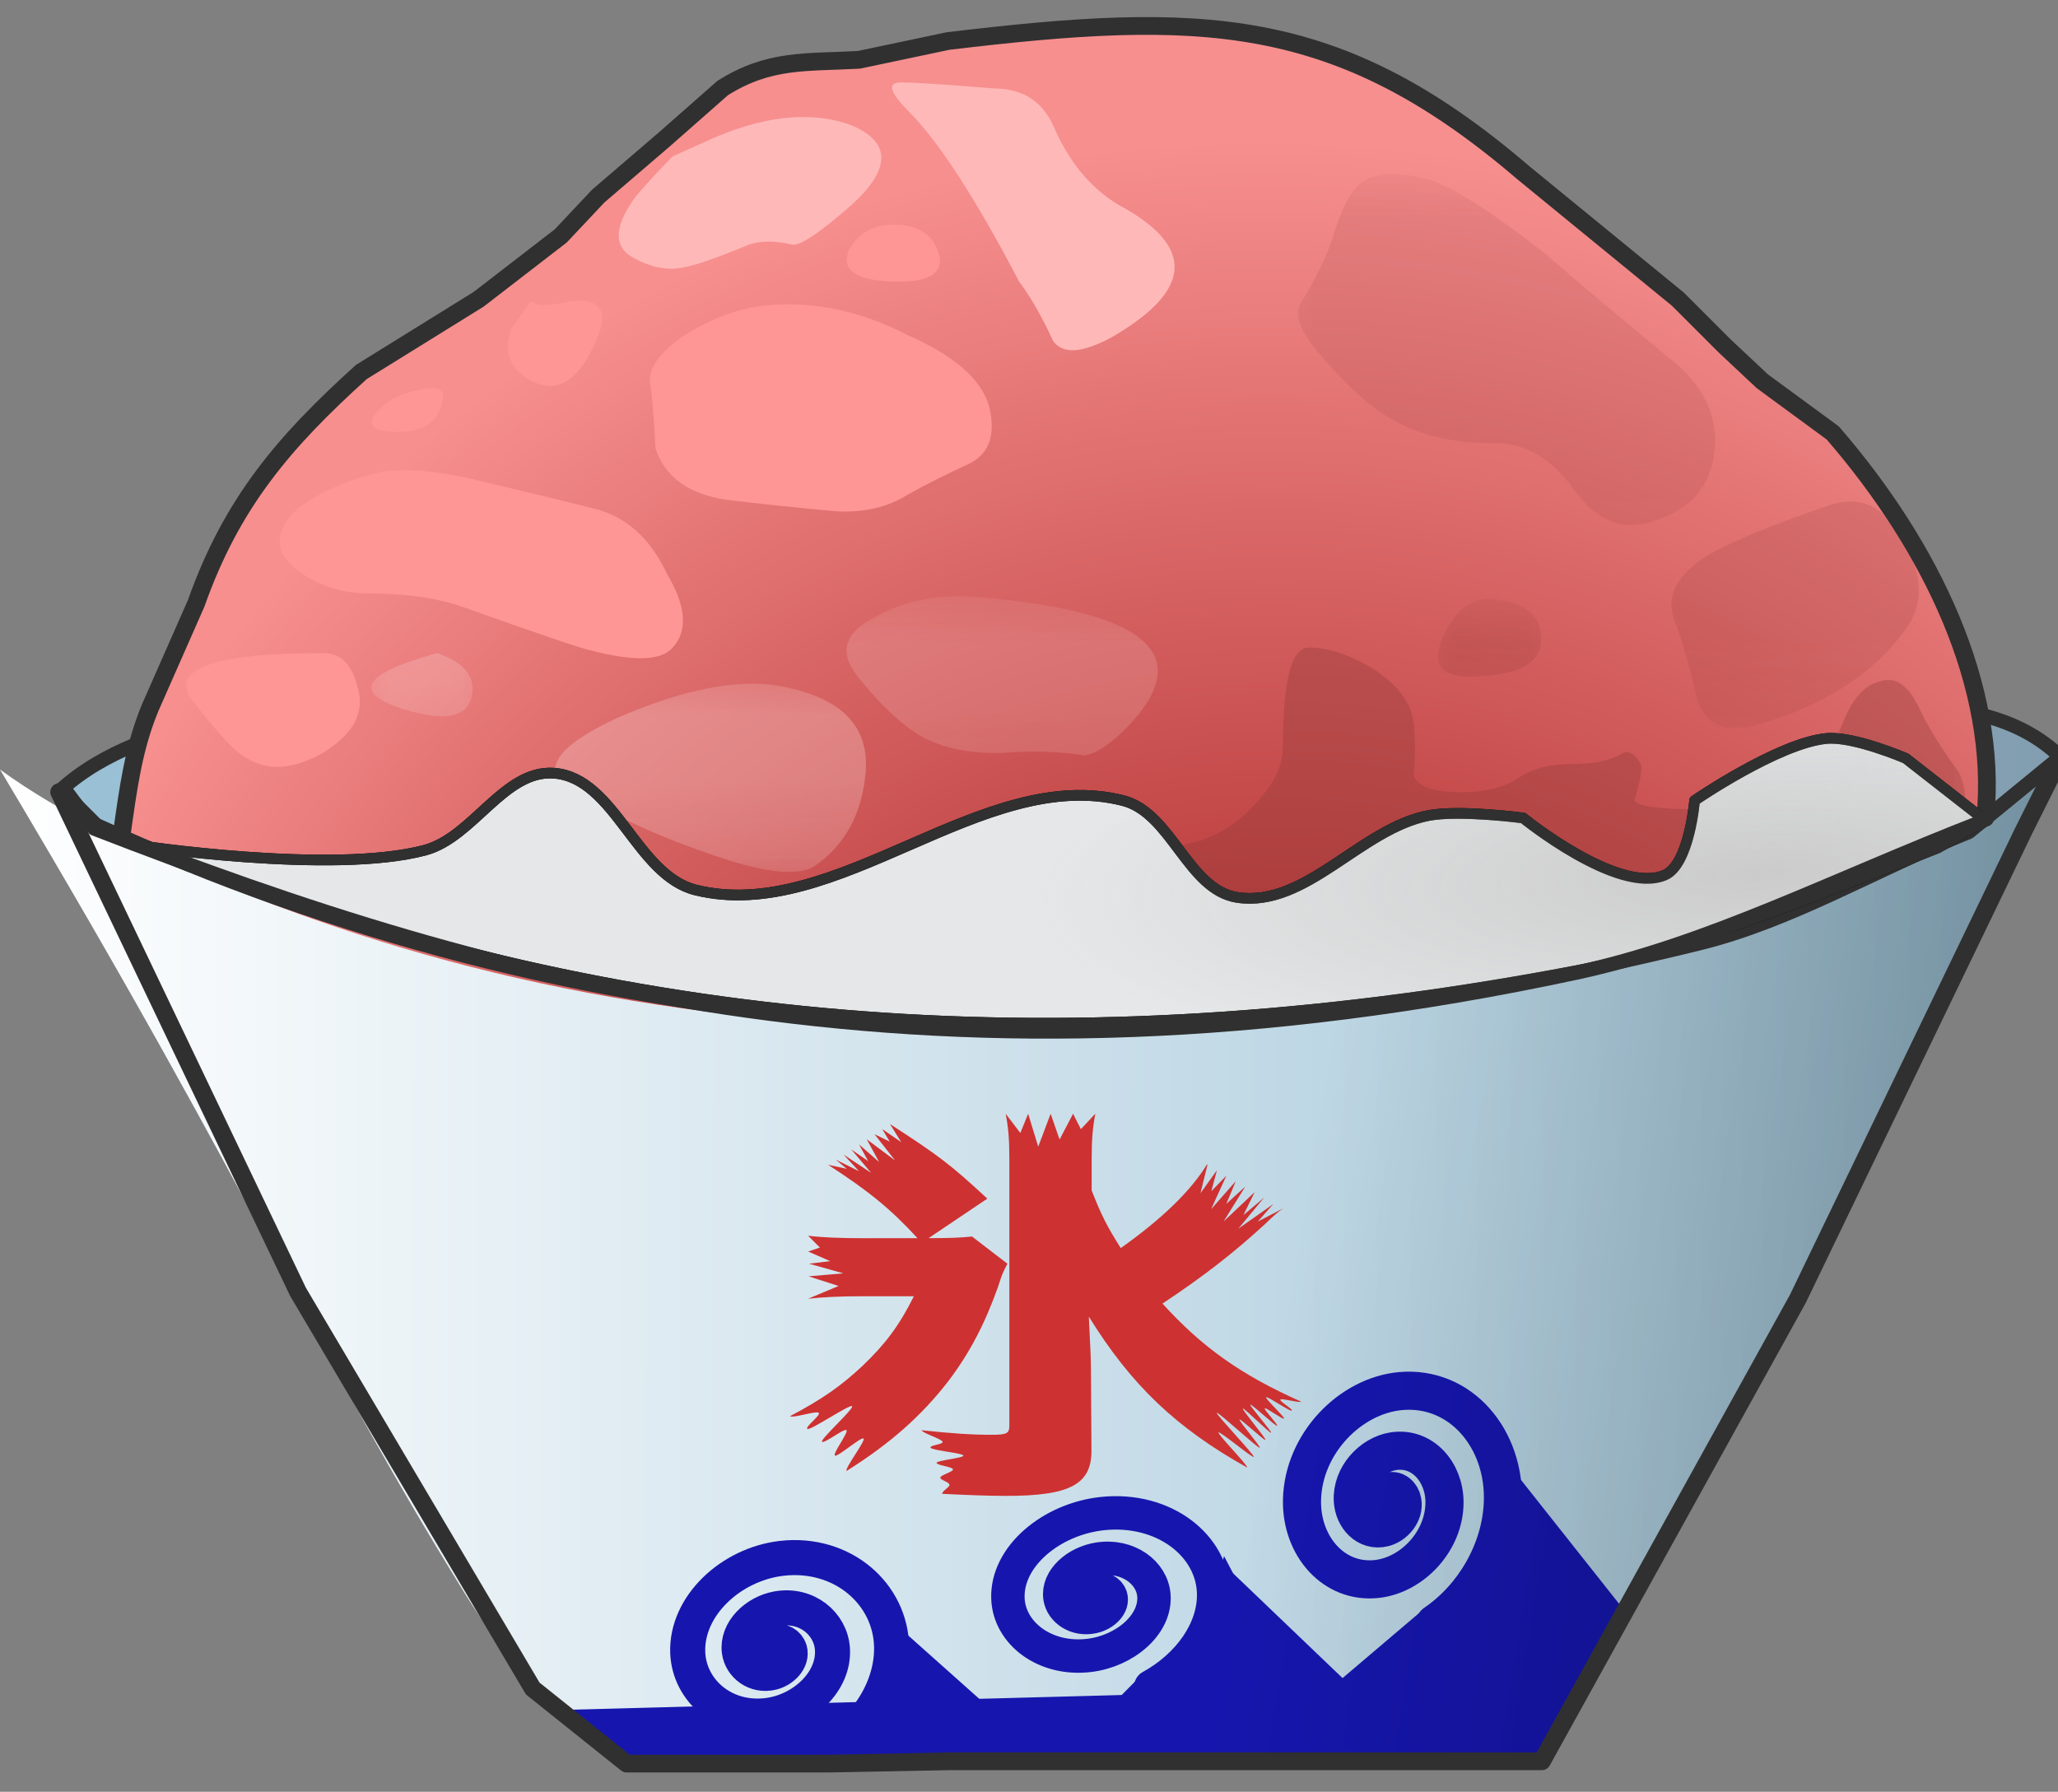
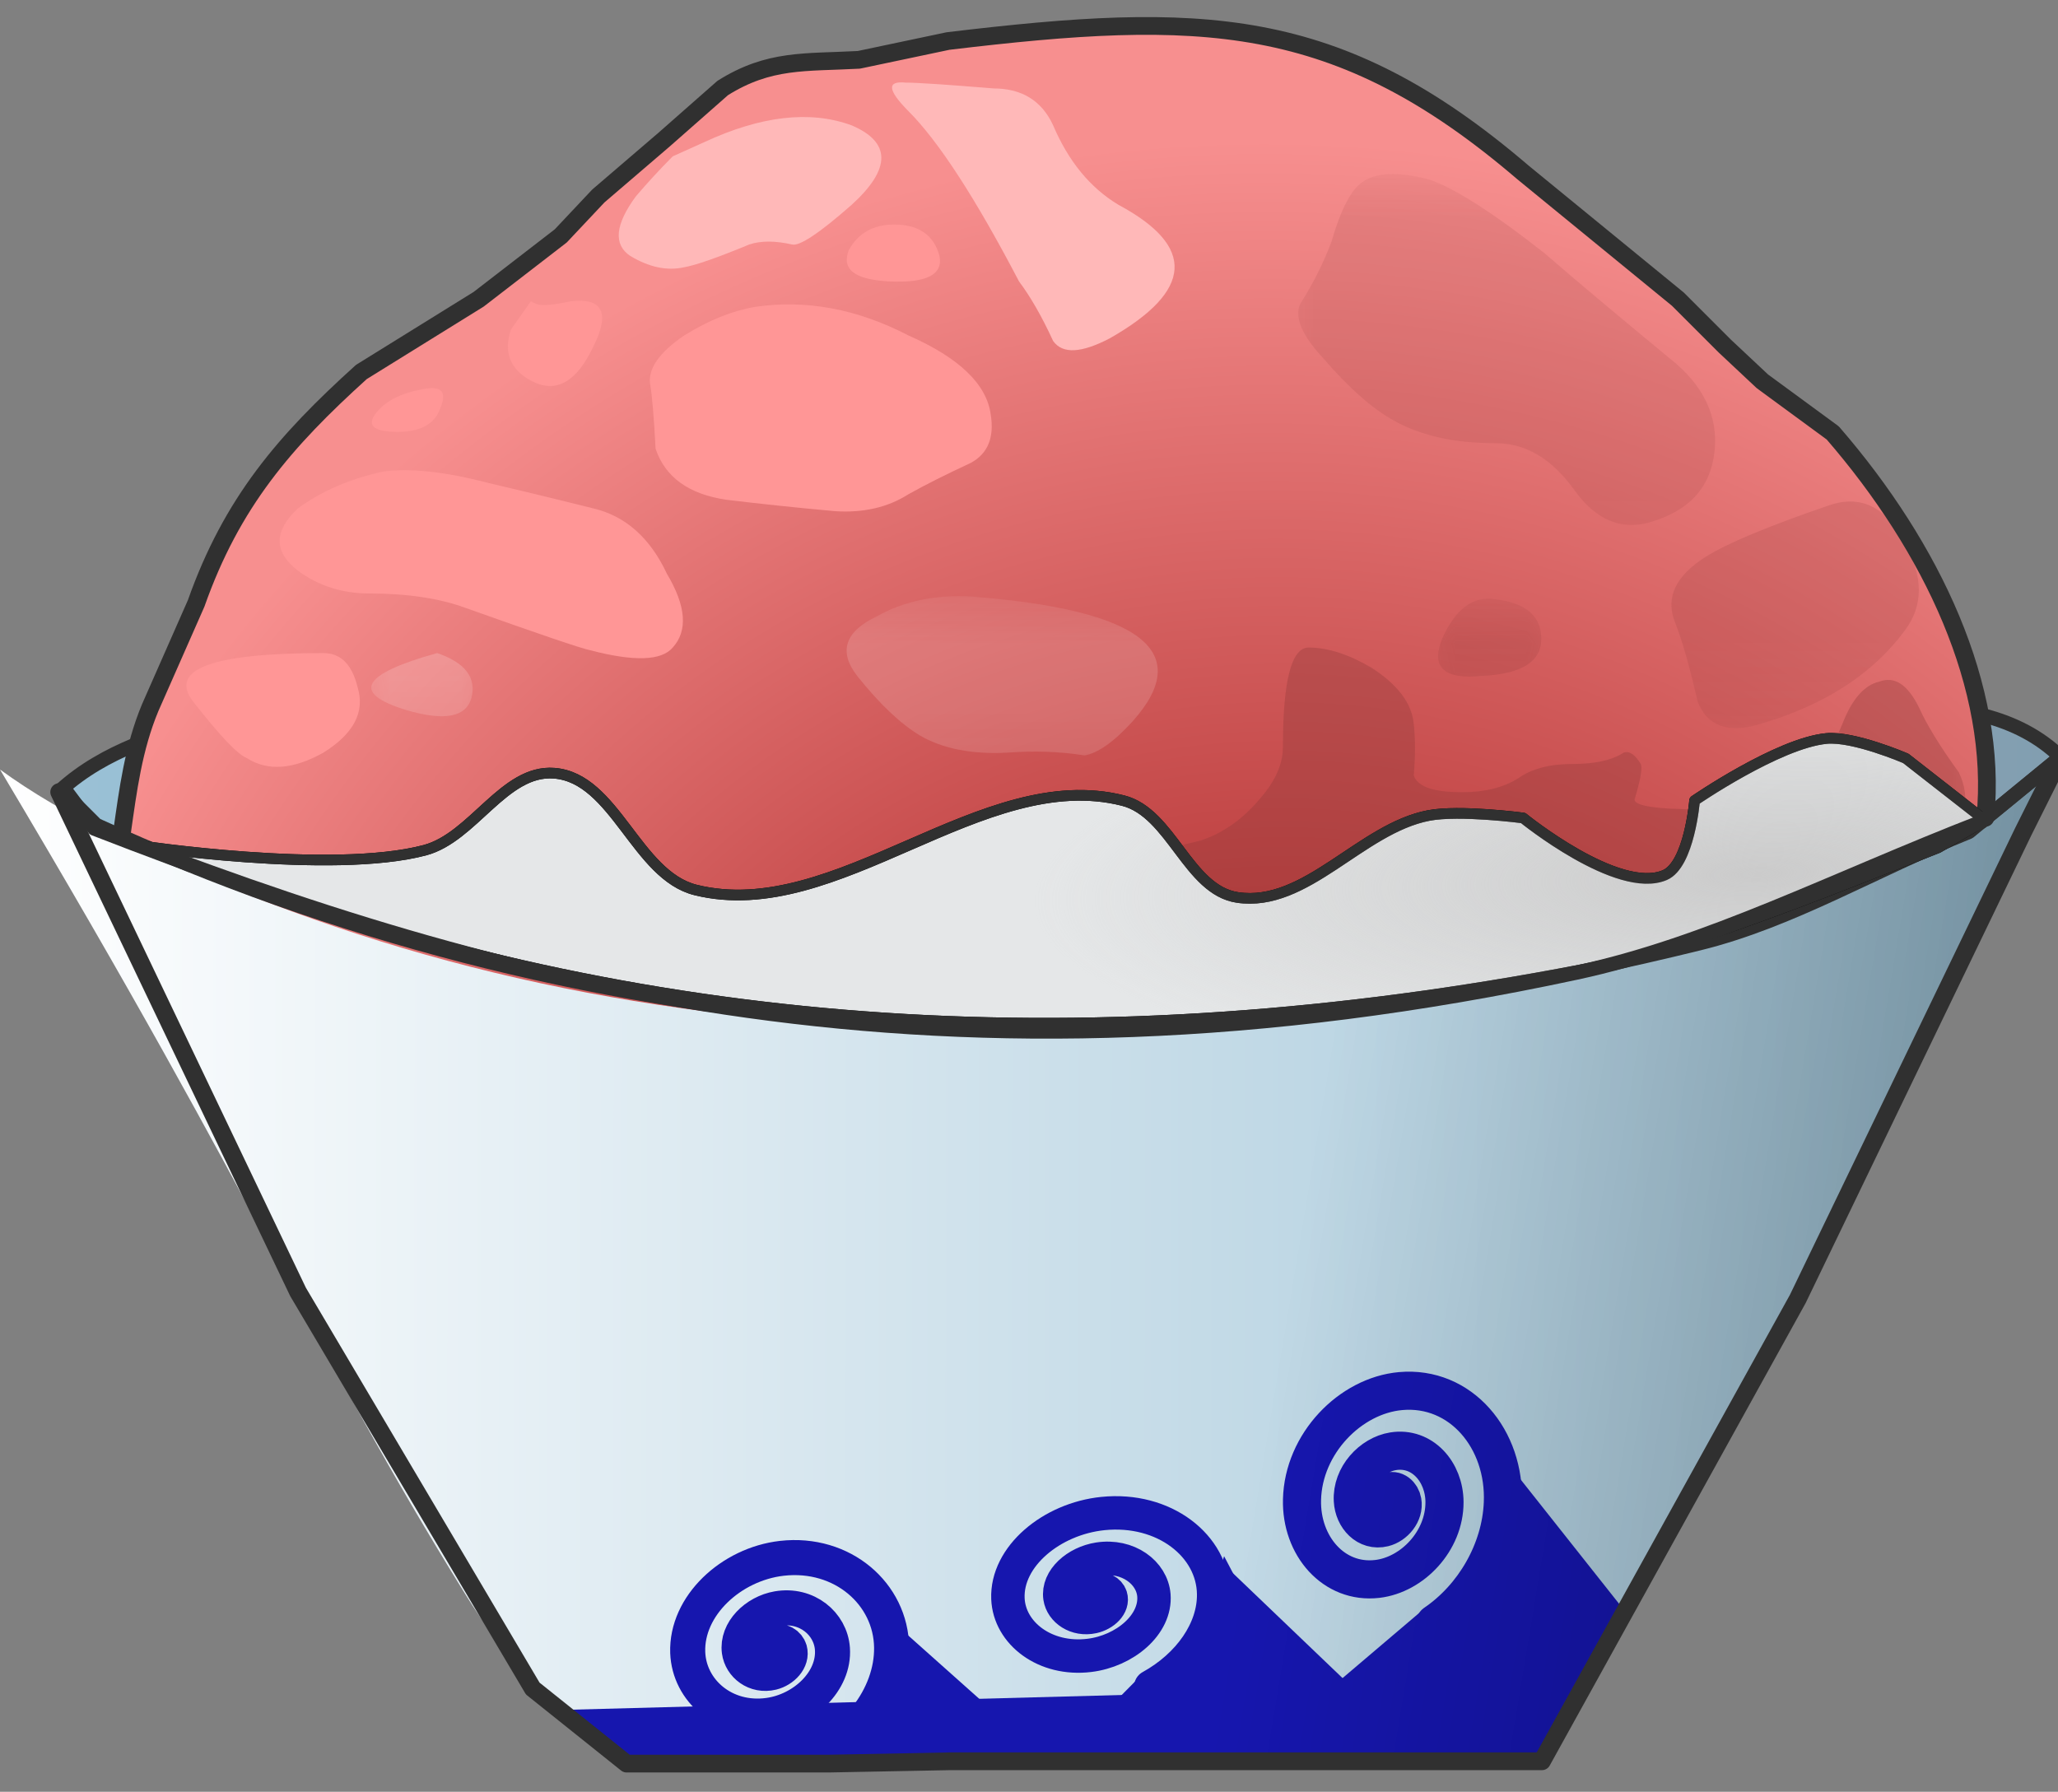
<svg xmlns="http://www.w3.org/2000/svg" xmlns:ns1="http://www.inkscape.org/namespaces/inkscape" xmlns:ns2="http://sodipodi.sourceforge.net/DTD/sodipodi-0.dtd" xmlns:xlink="http://www.w3.org/1999/xlink" id="svg2" xml:space="preserve" viewBox="0 0 580 505" version="1.1" ns1:version="0.91 r13725" ns2:docname="kakigori-doubleremix.svg" width="580" height="505">
  <rect x="0" y="0" width="580" height="505" fill="#808080" stroke="none" />
  <ns2:namedview pagecolor="#ffffff" bordercolor="#666666" borderopacity="1" objecttolerance="10" gridtolerance="10" guidetolerance="10" ns1:pageopacity="0" ns1:pageshadow="2" ns1:window-width="1916" ns1:window-height="1035" id="namedview9549" showgrid="false" ns1:zoom="0.25271364" ns1:cx="245.3202" ns1:cy="370.44335" ns1:window-x="4" ns1:window-y="1" ns1:window-maximized="1" ns1:current-layer="g12" fit-margin-top="0" fit-margin-left="0" fit-margin-right="0" fit-margin-bottom="0" />
  <defs id="defs6">
    <linearGradient ns1:collect="always" id="linearGradient10716">
      <stop style="stop-color:#cbcbcb;stop-opacity:1;" offset="0" id="stop10718" />
      <stop style="stop-color:#cbcbcb;stop-opacity:0;" offset="1" id="stop10720" />
    </linearGradient>
    <linearGradient ns1:collect="always" id="linearGradient10398">
      <stop style="stop-color:#000000;stop-opacity:1;" offset="0" id="stop10400" />
      <stop style="stop-color:#000000;stop-opacity:0;" offset="1" id="stop10402" />
    </linearGradient>
    <linearGradient id="linearGradient24" y2="14.711" gradientUnits="userSpaceOnUse" x2="36.25" gradientTransform="matrix(0.8,0,0,-0.8,0,33.239)" y1="14.711" x1="1">
      <stop id="stop26" style="stop-color:#9ac1d6" offset="0" />
      <stop id="stop28" style="stop-color:#829eb0" offset="1" />
    </linearGradient>
    <radialGradient id="radialGradient42" gradientUnits="userSpaceOnUse" cy="12.826" cx="-28.27" gradientTransform="matrix(-0.388,0.568,-0.551,-0.376,14.459,33.095)" r="28.454" fx="-28.27" fy="12.826">
      <stop id="stop44" style="stop-color:#8f0000" offset="0" />
      <stop id="stop46" style="stop-color:#f78f8f" offset="1" />
    </radialGradient>
    <clipPath id="clipPath54">
      <path id="path56" d="m 11,17.228 17,0 0,8 -17,0 0,-8 z" ns1:connector-curvature="0" />
    </clipPath>
    <mask id="mask58">
      <g id="g60">
        <g id="g62" clip-path="url(#clipPath54)">
          <path id="path64" style="fill:#000000;fill-opacity:0.352" d="m 11,17.228 17,0 0,8 -17,0 0,-8 z" ns1:connector-curvature="0" />
        </g>
      </g>
    </mask>
    <clipPath id="clipPath70">
      <path id="path72" d="m 11,17.228 17,0 0,8 -17,0 0,-8 z" ns1:connector-curvature="0" />
    </clipPath>
    <clipPath id="clipPath74">
      <path id="path76" d="m 11,18 17,0 0,8 -17,0 0,-8 z" ns1:connector-curvature="0" />
    </clipPath>
    <clipPath id="clipPath98">
      <path id="path100" d="m 18,25.228 7,0 0,6 -7,0 0,-6 z" ns1:connector-curvature="0" />
    </clipPath>
    <mask id="mask102">
      <g id="g104">
        <g id="g106" clip-path="url(#clipPath98)">
          <path id="path108" style="fill:#000000;fill-opacity:0.141" d="m 18,25.228 7,0 0,6 -7,0 0,-6 z" ns1:connector-curvature="0" />
        </g>
      </g>
    </mask>
    <clipPath id="clipPath114">
      <path id="path116" d="m 18,25.228 7,0 0,6 -7,0 0,-6 z" ns1:connector-curvature="0" />
    </clipPath>
    <clipPath id="clipPath118">
      <path id="path120" d="m 18,26 7,0 0,6 -7,0 0,-6 z" ns1:connector-curvature="0" />
    </clipPath>
    <clipPath id="clipPath142">
      <path id="path144" d="m 23,23.228 5,0 0,4 -5,0 0,-4 z" ns1:connector-curvature="0" />
    </clipPath>
    <mask id="mask146">
      <g id="g148">
        <g id="g150" clip-path="url(#clipPath142)">
          <path id="path152" style="fill:#000000;fill-opacity:0.18" d="m 23,23.228 5,0 0,4 -5,0 0,-4 z" ns1:connector-curvature="0" />
        </g>
      </g>
    </mask>
    <clipPath id="clipPath158">
      <path id="path160" d="m 23,23.228 5,0 0,4 -5,0 0,-4 z" ns1:connector-curvature="0" />
    </clipPath>
    <clipPath id="clipPath162">
      <path id="path164" d="m 23,24 5,0 0,4 -5,0 0,-4 z" ns1:connector-curvature="0" />
    </clipPath>
    <clipPath id="clipPath186">
      <path id="path188" d="m 20,23.228 2,0 0,2 -2,0 0,-2 z" ns1:connector-curvature="0" />
    </clipPath>
    <mask id="mask190">
      <g id="g192">
        <g id="g194" clip-path="url(#clipPath186)">
          <path id="path196" style="fill:#000000;fill-opacity:0.23" d="m 20,23.228 2,0 0,2 -2,0 0,-2 z" ns1:connector-curvature="0" />
        </g>
      </g>
    </mask>
    <clipPath id="clipPath202">
      <path id="path204" d="m 20,23.228 2,0 0,2 -2,0 0,-2 z" ns1:connector-curvature="0" />
    </clipPath>
    <clipPath id="clipPath206">
      <path id="path208" d="m 20,24 2,0 0,2 -2,0 0,-2 z" ns1:connector-curvature="0" />
    </clipPath>
    <clipPath id="clipPath244">
      <path id="path246" d="m 11,22.228 6,0 0,3 -6,0 0,-3 z" ns1:connector-curvature="0" />
    </clipPath>
    <mask id="mask248">
      <g id="g250">
        <g id="g252" clip-path="url(#clipPath244)">
          <path id="path254" style="fill:#000000;fill-opacity:0.18" d="m 11,22.228 6,0 0,3 -6,0 0,-3 z" ns1:connector-curvature="0" />
        </g>
      </g>
    </mask>
    <clipPath id="clipPath260">
      <path id="path262" d="m 11,22.228 6,0 0,3 -6,0 0,-3 z" ns1:connector-curvature="0" />
    </clipPath>
    <clipPath id="clipPath264">
      <path id="path266" d="m 11,23 6,0 0,3 -6,0 0,-3 z" ns1:connector-curvature="0" />
    </clipPath>
    <clipPath id="clipPath288">
      <path id="path290" d="m 7,21.228 6,0 0,3 -6,0 0,-3 z" ns1:connector-curvature="0" />
    </clipPath>
    <mask id="mask292">
      <g id="g294">
        <g id="g296" clip-path="url(#clipPath288)">
          <path id="path298" style="fill:#000000;fill-opacity:0.289" d="m 7,21.228 6,0 0,3 -6,0 0,-3 z" ns1:connector-curvature="0" />
        </g>
      </g>
    </mask>
    <clipPath id="clipPath304">
      <path id="path306" d="m 7,21.228 6,0 0,3 -6,0 0,-3 z" ns1:connector-curvature="0" />
    </clipPath>
    <clipPath id="clipPath308">
      <path id="path310" d="m 7,22 6,0 0,3 -6,0 0,-3 z" ns1:connector-curvature="0" />
    </clipPath>
    <clipPath id="clipPath334">
      <path id="path336" d="m 5,23.228 2,0 0,2 -2,0 0,-2 z" ns1:connector-curvature="0" />
    </clipPath>
    <mask id="mask338">
      <g id="g340">
        <g id="g342" clip-path="url(#clipPath334)">
          <path id="path344" style="fill:#000000;fill-opacity:0.25" d="m 5,23.228 2,0 0,2 -2,0 0,-2 z" ns1:connector-curvature="0" />
        </g>
      </g>
    </mask>
    <clipPath id="clipPath350">
      <path id="path352" d="m 5,23.228 2,0 0,2 -2,0 0,-2 z" ns1:connector-curvature="0" />
    </clipPath>
    <clipPath id="clipPath354">
      <path id="path356" d="m 5,24 2,0 0,2 -2,0 0,-2 z" ns1:connector-curvature="0" />
    </clipPath>
    <linearGradient id="linearGradient384" y2="27.257" gradientUnits="userSpaceOnUse" x2="36.269" gradientTransform="matrix(0.8,0.002,-0.001,-0.8,2.2851e-5,33.239)" y1="27.257" x1="0.019">
      <stop id="stop386" style="stop-color:#ffffff" offset="0" />
      <stop id="stop388" style="stop-color:#9ac1d6" offset="1" />
    </linearGradient>
    <linearGradient id="linearGradient402" y2="36.475" gradientUnits="userSpaceOnUse" x2="19.738" gradientTransform="matrix(0.8,0,0,-0.8,0,33.239)" y1="36.475" x1="11.163">
      <stop id="stop404" style="stop-color:#95d2f4" offset="0" />
      <stop id="stop406" style="stop-color:#5eaad1" offset="1" />
    </linearGradient>
    <linearGradient id="linearGradient420" y2="26.5" gradientUnits="userSpaceOnUse" x2="25.075" gradientTransform="matrix(0.8,0,0,-0.8,0,33.239)" y1="26.5" x1="5.125">
      <stop id="stop422" style="stop-color:#95d2f4" offset="0" />
      <stop id="stop424" style="stop-color:#5eaad1" offset="1" />
    </linearGradient>
    <linearGradient id="linearGradient438" y2="23.175" gradientUnits="userSpaceOnUse" x2="29.8" gradientTransform="matrix(0.8,0,0,-0.8,0,33.239)" y1="23.175" x1="16.4">
      <stop id="stop440" style="stop-color:#95d2f4" offset="0" />
      <stop id="stop442" style="stop-color:#5eaad1" offset="1" />
    </linearGradient>
    <linearGradient id="linearGradient456" y2="17.95" gradientUnits="userSpaceOnUse" x2="33.888" gradientTransform="matrix(0.8,0,0,-0.8,0,33.239)" y1="17.95" x1="27.513">
      <stop id="stop458" style="stop-color:#95d2f4" offset="0" />
      <stop id="stop460" style="stop-color:#5eaad1" offset="1" />
    </linearGradient>
    <linearGradient ns1:collect="always" xlink:href="#linearGradient10398" id="linearGradient10404" x1="27.845" y1="13.539" x2="18.092" y2="15.162" gradientUnits="userSpaceOnUse" />
    <radialGradient ns1:collect="always" xlink:href="#linearGradient10716" id="radialGradient10722" cx="1.118" cy="31.356" fx="1.118" fy="31.356" r="13.099" gradientTransform="matrix(-0.78,-0.032,0.009,-0.215,25.37,28.028)" gradientUnits="userSpaceOnUse" />
  </defs>
  <g id="g10" transform="matrix(20,0,0,-20,0,671.284)">
    <g id="g12">
      <g id="g10726">
        <g id="g16">
          <g id="g22">
            <path id="path30" style="fill:url(#linearGradient24);fill-rule:evenodd" d="m 7.52,16.759 c -1.735,1.254 -3.973,3.149 -6.719,5.68 0.746,0.508 1.84,1.039 3.277,1.602 2.883,1.144 6.055,1.839 9.524,2.078 3.464,0.242 7.078,-0.215 10.839,-1.36 1.864,-0.586 3.387,-1.187 4.559,-1.8 C 28.652,22.107 27.934,21.24 26.84,20.361 24.652,18.572 21.719,17.587 18.039,17.4 12.145,17.107 8.641,16.892 7.52,16.759 Z" ns1:connector-curvature="0" />
          </g>
        </g>
        <g id="g34">
          <g id="g40">
            <path id="path48" style="fill:url(#radialGradient42);fill-rule:evenodd" d="M 23.641,18.959 C 20.227,17.361 17.172,16.681 14.48,16.919 11.785,17.158 8.895,17.931 5.801,19.24 4.281,19.904 3.012,20.544 2,21.158 c -0.16,0.187 -0.238,0.613 -0.238,1.281 0,0.348 0.226,1.027 0.679,2.039 0.399,0.906 0.774,1.641 1.118,2.203 0.429,0.692 1.336,1.52 2.722,2.477 0.106,0 0.504,0.242 1.199,0.722 0.348,0.239 0.907,0.786 1.68,1.641 0.746,0.719 1.442,1.105 2.078,1.16 0.535,0.024 1.496,0.172 2.883,0.438 1.414,0.187 2.785,0.132 4.117,-0.16 0.563,-0.133 1.414,-0.586 2.563,-1.36 1.039,-0.719 1.824,-1.332 2.359,-1.84 0.266,-0.238 0.84,-0.746 1.719,-1.519 0.746,-0.641 1.215,-1.067 1.402,-1.281 0.266,-0.293 0.574,-0.786 0.918,-1.481 0.375,-0.719 0.586,-1.293 0.641,-1.719 0.082,-0.586 0.121,-1.359 0.121,-2.32 -1.176,-0.852 -2.613,-1.68 -4.32,-2.48 z" ns1:connector-curvature="0" />
          </g>
        </g>
        <g id="g66" mask="url(#mask58)">
          <g id="g78">
            <g id="g80" clip-path="url(#clipPath70)">
              <g id="g82" transform="translate(0,-0.772)">
                <g id="g86">
                  <g id="g88" clip-path="url(#clipPath74)">
                    <g id="g90">
                      <path id="path92" style="fill:#913939;fill-rule:evenodd" d="M 26.84,20.973 C 26.68,20.465 26,19.984 24.801,19.531 c -1.414,-0.508 -3.973,-0.668 -7.68,-0.48 -3.574,0.187 -5.535,0.492 -5.883,0.922 1.282,0 2.657,0.586 4.121,1.757 0.321,0.266 0.586,0.454 0.801,0.563 0.16,0.051 0.414,0.117 0.762,0.199 0.316,0.106 0.598,0.305 0.84,0.598 0.211,0.242 0.316,0.48 0.316,0.722 0,0.934 0.121,1.399 0.363,1.399 0.266,0 0.559,-0.094 0.879,-0.281 0.375,-0.239 0.575,-0.504 0.602,-0.797 0.023,-0.215 0.023,-0.453 0,-0.723 0.051,-0.16 0.277,-0.238 0.68,-0.238 0.32,0 0.586,0.066 0.796,0.199 0.188,0.133 0.442,0.199 0.762,0.199 0.32,0 0.559,0.055 0.719,0.16 0.082,0.028 0.16,-0.027 0.242,-0.16 0.024,-0.05 0,-0.211 -0.082,-0.48 -0.051,-0.106 0.266,-0.16 0.961,-0.16 0.773,0 1.281,0.121 1.52,0.363 0.082,0.051 0.226,0.332 0.441,0.84 0.133,0.344 0.305,0.547 0.519,0.597 0.215,0.082 0.399,-0.039 0.559,-0.359 0.106,-0.238 0.293,-0.547 0.563,-0.918 0.183,-0.375 0.093,-0.762 -0.282,-1.16 l -0.48,-1.32 z" ns1:connector-curvature="0" />
                    </g>
                  </g>
                </g>
              </g>
            </g>
          </g>
        </g>
        <g id="g110" mask="url(#mask102)">
          <g id="g122">
            <g id="g124" clip-path="url(#clipPath114)">
              <g id="g126" transform="translate(0,-0.772)">
                <g id="g130">
                  <g id="g132" clip-path="url(#clipPath118)">
                    <g id="g134">
                      <path id="path136" style="fill:#913939;fill-rule:evenodd" d="m 23.52,29.293 c 0.48,-0.375 0.695,-0.816 0.64,-1.32 -0.055,-0.508 -0.359,-0.84 -0.922,-1 -0.398,-0.11 -0.746,0.039 -1.039,0.437 -0.32,0.453 -0.691,0.68 -1.121,0.68 -0.586,0 -1.066,0.109 -1.437,0.32 -0.293,0.16 -0.629,0.453 -1,0.883 -0.293,0.316 -0.403,0.57 -0.321,0.758 0.188,0.293 0.332,0.586 0.442,0.879 0.133,0.457 0.277,0.734 0.437,0.84 0.188,0.136 0.496,0.148 0.922,0.042 0.344,-0.109 0.891,-0.453 1.641,-1.042 0.398,-0.344 0.984,-0.84 1.758,-1.477 z" ns1:connector-curvature="0" />
                    </g>
                  </g>
                </g>
              </g>
            </g>
          </g>
        </g>
        <g id="g154" mask="url(#mask146)">
          <g id="g166">
            <g id="g168" clip-path="url(#clipPath158)">
              <g id="g170" transform="translate(0,-0.772)">
                <g id="g174">
                  <g id="g176" clip-path="url(#clipPath162)">
                    <g id="g178">
                      <path id="path180" style="fill:#913939;fill-rule:evenodd" d="m 26.84,26.691 c 0.265,-0.48 0.265,-0.894 0,-1.242 -0.453,-0.613 -1.133,-1.051 -2.039,-1.316 -0.453,-0.137 -0.746,-0.028 -0.879,0.316 -0.11,0.481 -0.215,0.856 -0.32,1.121 -0.137,0.348 0.011,0.653 0.437,0.922 0.293,0.184 0.867,0.426 1.723,0.719 0.453,0.16 0.812,-0.012 1.078,-0.52 z" ns1:connector-curvature="0" />
                    </g>
                  </g>
                </g>
              </g>
            </g>
          </g>
        </g>
        <g id="g198" mask="url(#mask190)">
          <g id="g210">
            <g id="g212" clip-path="url(#clipPath202)">
              <g id="g214" transform="translate(0,-0.772)">
                <g id="g218">
                  <g id="g220" clip-path="url(#clipPath206)">
                    <g id="g222">
                      <path id="path224" style="fill:#913939;fill-rule:evenodd" d="m 21.078,25.891 c 0.43,-0.055 0.641,-0.239 0.641,-0.559 0,-0.32 -0.278,-0.496 -0.84,-0.52 -0.531,-0.054 -0.719,0.118 -0.559,0.52 0.188,0.426 0.442,0.613 0.758,0.559 z" ns1:connector-curvature="0" />
                    </g>
                  </g>
                </g>
              </g>
            </g>
          </g>
        </g>
        <path ns1:connector-curvature="0" d="m 8.961,30.798 c 0.16,0.188 0.332,0.375 0.519,0.563 l 0.442,0.199 c 0.797,0.371 1.492,0.453 2.078,0.238 0.559,-0.238 0.559,-0.613 0,-1.121 -0.453,-0.398 -0.734,-0.586 -0.84,-0.558 -0.238,0.054 -0.441,0.054 -0.601,0 -0.454,-0.188 -0.758,-0.293 -0.918,-0.321 -0.243,-0.054 -0.496,0 -0.762,0.161 -0.238,0.16 -0.211,0.441 0.082,0.839 z" style="fill:#ffb8b8;fill-rule:evenodd" id="path226" />
        <path ns1:connector-curvature="0" d="m 8.039,29.318 c 0.453,0.055 0.563,-0.16 0.32,-0.641 C 8.121,28.173 7.828,28.013 7.48,28.201 7.188,28.361 7.094,28.599 7.199,28.919 l 0.281,0.399 0.079,-0.039 c 0.082,-0.028 0.242,-0.012 0.48,0.039 z" style="fill:#ff9696;fill-rule:evenodd" id="path228" />
        <path ns1:connector-curvature="0" d="m 9.641,28.837 c 0.347,0.215 0.679,0.348 1,0.403 0.718,0.105 1.437,-0.028 2.16,-0.403 0.719,-0.316 1.105,-0.691 1.16,-1.117 0.051,-0.32 -0.039,-0.547 -0.281,-0.679 -0.348,-0.161 -0.641,-0.309 -0.879,-0.442 -0.293,-0.187 -0.641,-0.265 -1.039,-0.238 -0.563,0.051 -1.067,0.105 -1.524,0.16 -0.531,0.078 -0.863,0.316 -1,0.719 -0.023,0.453 -0.05,0.758 -0.078,0.918 -0.027,0.215 0.133,0.441 0.481,0.679 z" style="fill:#ff9696;fill-rule:evenodd" id="path230" />
        <path ns1:connector-curvature="0" d="m 12.602,30.4 c 0.343,0 0.558,-0.149 0.636,-0.441 0.055,-0.266 -0.183,-0.387 -0.718,-0.36 -0.481,0.027 -0.665,0.172 -0.559,0.442 0.133,0.238 0.344,0.359 0.641,0.359 z" style="fill:#ff9696;fill-rule:evenodd" id="path232" />
        <path ns1:connector-curvature="0" d="m 14,32.318 c 0.398,0 0.68,-0.172 0.84,-0.52 0.215,-0.504 0.519,-0.879 0.922,-1.121 1.093,-0.586 1.05,-1.211 -0.121,-1.879 -0.403,-0.211 -0.668,-0.226 -0.801,-0.039 -0.16,0.348 -0.32,0.625 -0.481,0.84 -0.613,1.172 -1.132,1.973 -1.558,2.399 -0.293,0.296 -0.309,0.429 -0.039,0.402 0.16,0 0.57,-0.027 1.238,-0.082 z" style="fill:#ffb8b8;fill-rule:evenodd" id="path234" />
        <path ns1:connector-curvature="0" d="M 8.359,26.4 C 8.812,26.294 9.16,25.986 9.398,25.478 9.668,25.025 9.695,24.677 9.48,24.439 9.32,24.251 8.934,24.24 8.32,24.4 c -0.132,0.027 -0.718,0.226 -1.761,0.598 -0.371,0.136 -0.825,0.203 -1.36,0.203 -0.371,0 -0.707,0.105 -1,0.32 -0.344,0.266 -0.344,0.559 0,0.879 0.321,0.238 0.723,0.414 1.199,0.519 0.375,0.051 0.868,0 1.481,-0.16 0.348,-0.082 0.84,-0.199 1.48,-0.359 z" style="fill:#ff9696;fill-rule:evenodd" id="path236" />
        <path ns1:connector-curvature="0" d="m 5.961,28.08 c 0.266,0.054 0.344,-0.039 0.238,-0.282 -0.078,-0.211 -0.277,-0.32 -0.597,-0.32 -0.321,0 -0.43,0.082 -0.321,0.242 0.133,0.184 0.36,0.305 0.68,0.36 z" style="fill:#ff9696;fill-rule:evenodd" id="path238" />
        <g id="g256" mask="url(#mask248)">
          <g id="g268">
            <g id="g270" clip-path="url(#clipPath260)">
              <g id="g272" transform="translate(0,-0.772)">
                <g id="g276">
                  <g id="g278" clip-path="url(#clipPath264)">
                    <g id="g280">
                      <path id="path282" style="fill:#ffdede;fill-rule:evenodd" d="m 13.68,25.93 c 2.398,-0.184 3.16,-0.774 2.281,-1.758 -0.266,-0.293 -0.496,-0.453 -0.68,-0.481 -0.347,0.055 -0.707,0.067 -1.082,0.039 -0.504,-0.027 -0.918,0.055 -1.238,0.243 -0.266,0.16 -0.563,0.437 -0.883,0.839 -0.266,0.344 -0.172,0.626 0.281,0.84 0.375,0.211 0.813,0.305 1.321,0.278 z" ns1:connector-curvature="0" />
                    </g>
                  </g>
                </g>
              </g>
            </g>
          </g>
        </g>
        <g id="g300" mask="url(#mask292)">
          <g id="g312">
            <g id="g314" clip-path="url(#clipPath304)">
              <g id="g316" transform="translate(0,-0.772)">
                <g id="g320">
                  <g id="g322" clip-path="url(#clipPath308)">
                    <g id="g324">
-                       <path id="path326" style="fill:#ffdede;fill-rule:evenodd" d="m 10.84,24.691 c 0.961,-0.132 1.414,-0.546 1.359,-1.238 -0.054,-0.59 -0.293,-1.027 -0.719,-1.32 -0.242,-0.16 -0.761,-0.094 -1.562,0.199 -0.691,0.238 -1.316,0.531 -1.879,0.879 -0.426,0.266 -0.211,0.601 0.641,1 0.855,0.375 1.574,0.535 2.16,0.48 z" ns1:connector-curvature="0" />
+                       <path id="path326" style="fill:#ffdede;fill-rule:evenodd" d="m 10.84,24.691 z" ns1:connector-curvature="0" />
                    </g>
                  </g>
                </g>
              </g>
            </g>
          </g>
        </g>
        <path ns1:connector-curvature="0" d="m 4.559,24.361 c 0.242,0 0.402,-0.16 0.48,-0.481 C 5.145,23.533 4.988,23.228 4.559,22.959 4.133,22.72 3.773,22.693 3.48,22.88 c -0.132,0.051 -0.386,0.321 -0.761,0.801 -0.344,0.453 0.269,0.68 1.84,0.68 z" style="fill:#ff9696;fill-rule:evenodd" id="path328" />
        <g id="g346" mask="url(#mask338)">
          <g id="g358">
            <g id="g360" clip-path="url(#clipPath350)">
              <g id="g362" transform="translate(0,-0.772)">
                <g id="g366">
                  <g id="g368" clip-path="url(#clipPath354)">
                    <g id="g370">
                      <path id="path372" style="fill:#ffdede;fill-rule:evenodd" d="M 6.16,25.133 C 6.559,24.996 6.719,24.785 6.641,24.492 6.559,24.227 6.254,24.172 5.719,24.332 4.945,24.57 5.094,24.836 6.16,25.133 Z" ns1:connector-curvature="0" />
                    </g>
                  </g>
                </g>
              </g>
            </g>
          </g>
        </g>
        <g id="g374">
          <g id="g376">
            <g id="g382">
              <path ns2:nodetypes="ccccccccc" ns1:connector-curvature="0" d="m 0,22.72 c 0.879,-0.64 2.145,-1.265 3.801,-1.883 3.277,-1.25 6.84,-1.839 10.679,-1.757 5.04,0.132 8.973,0.812 11.801,2.039 1.414,0.64 2.321,1.254 2.719,1.84 C 26.84,18.185 23.729,11.877 21.624,8.756 L 14.452,8.745 C 11.086,9.183 8.77,7.527 6.555,11.101 4.34,14.676 3.785,16.373 0,22.72 Z" style="fill:url(#linearGradient384);fill-rule:evenodd" id="path390" />
              <path d="m 19.544,12.411 c -0.003,-0.022 -0.034,-0.006 -0.04,7.35e-4 -0.033,0.043 0.015,0.107 0.056,0.127 0.097,0.048 0.186,-0.037 0.202,-0.132 0.03,-0.171 -0.113,-0.334 -0.264,-0.371 -0.235,-0.058 -0.422,0.143 -0.435,0.383 -0.019,0.342 0.264,0.645 0.568,0.694 0.409,0.066 0.722,-0.29 0.724,-0.716 0.002,-0.55 -0.454,-1.025 -0.947,-1.083 -0.615,-0.072 -1.077,0.468 -1.061,1.117 0.019,0.79 0.679,1.466 1.389,1.53 0.848,0.076 1.48,-0.676 1.441,-1.578 -0.028,-0.672 -0.409,-1.325 -0.956,-1.697" style="fill:none;stroke:#1616ae;stroke-width:0.537;stroke-linecap:round;stroke-linejoin:round" id="path3173" ns1:connector-curvature="0" />
              <path d="M 20.288,10.728 18.609,9.301 20.416,9.107" style="fill:#1616ae;fill-rule:evenodd;stroke:#1616ae;stroke-width:0.537" id="path3175" ns1:connector-curvature="0" ns2:nodetypes="ccc" />
              <path d="m 21.33,12.973 0.293,-4.07 -0.257,-0.16 -2.421,0.037 1.857,2.665 z" style="fill:#1616ae;fill-rule:evenodd" id="path3177" ns1:connector-curvature="0" ns2:nodetypes="cccccc" />
              <path d="m 15.429,11.062 c -0.002,-0.017 -0.035,-0.006 -0.041,-8.85e-4 -0.036,0.031 0.009,0.081 0.05,0.098 0.097,0.04 0.192,-0.021 0.214,-0.091 0.04,-0.127 -0.098,-0.255 -0.25,-0.288 -0.237,-0.052 -0.439,0.092 -0.466,0.272 -0.038,0.256 0.235,0.494 0.544,0.542 0.415,0.064 0.754,-0.191 0.78,-0.511 0.032,-0.413 -0.409,-0.786 -0.91,-0.847 -0.625,-0.076 -1.127,0.313 -1.147,0.8 -0.024,0.594 0.615,1.125 1.338,1.199 0.864,0.088 1.551,-0.454 1.561,-1.132 0.008,-0.505 -0.346,-1.01 -0.886,-1.308" style="fill:none;stroke:#1616ae;stroke-width:0.471;stroke-linecap:round;stroke-linejoin:round" id="path3179" ns1:connector-curvature="0" />
              <path d="m 16.082,9.957 -1.106,-1.119 3.739,0.004 -1.466,2.792 -0.535,-1.671 z" style="fill:#1616ae;fill-rule:evenodd" id="path3181" ns1:connector-curvature="0" ns2:nodetypes="cccccc" />
              <path d="M 7.868,9.466 22.349,9.853 22.096,9.393 21.676,8.728 19.191,8.697 16.873,8.681 15.074,8.674 13.016,8.791 10.66,8.674 8.96,8.734 8.353,8.981 Z" style="fill:#1616ae;fill-rule:evenodd" id="path3187" ns1:connector-curvature="0" ns2:nodetypes="cccccccccccc" />
-               <path d="m 12.194,16.115 c -0.373,0 -0.627,0.012 -0.806,0.035 l 0.166,-0.167 -0.166,-0.055 0.311,-0.136 -0.298,-0.036 0.483,-0.136 -0.49,-0.042 0.423,-0.136 -0.43,-0.18 c 0.201,0.023 0.455,0.035 0.738,0.035 l 0.753,0 c -0.209,-0.418 -0.403,-0.674 -0.724,-0.981 -0.298,-0.279 -0.567,-0.47 -1.022,-0.709 0.045,-0.031 0.363,0.078 0.404,0.048 0.041,-0.03 -0.196,-0.198 -0.159,-0.227 0.037,-0.03 0.595,0.35 0.63,0.32 0.035,-0.03 -0.455,-0.47 -0.423,-0.501 0.032,-0.031 0.314,0.195 0.344,0.163 0.03,-0.032 -0.192,-0.323 -0.164,-0.357 0.029,-0.034 0.378,0.274 0.405,0.238 0.027,-0.036 -0.267,-0.417 -0.24,-0.456 0.611,0.383 1.059,0.778 1.439,1.272 0.298,0.395 0.507,0.796 0.694,1.318 0.06,0.186 0.06,0.186 0.134,0.331 l -0.499,0.383 c -0.164,-0.017 -0.313,-0.023 -0.612,-0.023 l 0.828,0.557 c -0.515,0.476 -0.671,0.598 -1.372,1.051 l 0.159,-0.255 -0.268,0.184 0.106,-0.177 -0.215,0.105 0.29,-0.37 -0.399,0.298 0.174,-0.32 -0.283,0.248 0.129,-0.236 -0.238,0.165 0.28,-0.33 -0.389,0.258 0.217,-0.234 -0.326,0.162 0.154,-0.129 -0.263,0.057 c 0.567,-0.366 0.88,-0.621 1.26,-1.034 l -0.738,0 m 4.817,1.039 c -0.231,-0.378 -0.641,-0.772 -1.215,-1.179 -0.201,0.319 -0.276,0.47 -0.41,0.813 l 0,0.436 c 0,0.285 0.015,0.453 0.052,0.645 L 15.231,17.652 15.121,17.869 14.931,17.506 14.805,17.869 14.63,17.405 14.488,17.869 14.378,17.598 14.171,17.869 c 0.037,-0.186 0.052,-0.36 0.052,-0.633 l 0,-3.763 c 0,-0.11 -0.037,-0.128 -0.254,-0.128 -0.268,0 -0.552,0.018 -0.984,0.064 0.025,-0.045 0.275,-0.119 0.296,-0.16 0.021,-0.041 -0.186,-0.049 -0.168,-0.086 0.018,-0.038 0.448,-0.074 0.462,-0.11 0.014,-0.035 -0.388,-0.07 -0.377,-0.105 0.011,-0.035 0.222,-0.054 0.231,-0.089 0.009,-0.035 -0.185,-0.083 -0.179,-0.12 0.006,-0.034 0.125,-0.06 0.129,-0.098 0.004,-0.036 -0.105,-0.087 -0.102,-0.128 0.358,-0.018 0.664,-0.029 0.902,-0.029 0.902,0 1.208,0.163 1.201,0.65 l -0.007,1.115 c 0,0.134 -0.007,0.325 -0.03,0.761 0.597,-0.964 1.231,-1.568 2.23,-2.126 0.017,0.027 -0.418,0.469 -0.403,0.494 0.016,0.025 0.482,-0.367 0.497,-0.344 0.015,0.023 -0.535,0.599 -0.521,0.621 0.014,0.021 0.592,-0.513 0.606,-0.493 0.013,0.02 -0.298,0.379 -0.285,0.397 0.013,0.019 0.352,-0.304 0.365,-0.286 0.013,0.018 -0.332,0.425 -0.319,0.442 0.013,0.017 0.385,-0.357 0.399,-0.341 0.013,0.017 -0.307,0.379 -0.293,0.395 0.014,0.016 0.363,-0.313 0.378,-0.297 0.015,0.017 -0.191,0.229 -0.175,0.246 0.016,0.017 0.254,-0.162 0.271,-0.144 0.017,0.018 -0.27,0.281 -0.251,0.3 0.018,0.018 0.342,-0.208 0.362,-0.189 0.02,0.02 -0.183,0.135 -0.161,0.157 0.022,0.021 0.268,-0.052 0.292,-0.03 -0.85,0.378 -1.395,0.767 -1.954,1.382 0.604,0.401 1.014,0.726 1.439,1.115 0.157,0.151 0.179,0.168 0.261,0.226 l -0.358,-0.186 0.22,0.248 -0.494,-0.348 0.365,0.439 -0.293,-0.247 0.159,0.324 -0.438,-0.414 0.305,0.491 -0.267,-0.243 0.134,0.32 -0.348,-0.395 0.215,0.472 -0.212,-0.219 0.079,0.296 -0.232,-0.324 0.099,0.401" style="fill:#ce3131" id="text3189" ns1:connector-curvature="0" />
              <path d="m 10.907,10.307 c -0.002,-0.018 -0.034,-0.007 -0.04,-9.7e-4 -0.035,0.034 0.009,0.09 0.049,0.108 0.096,0.044 0.19,-0.023 0.212,-0.101 0.039,-0.141 -0.097,-0.282 -0.248,-0.319 -0.235,-0.057 -0.435,0.102 -0.462,0.301 -0.038,0.283 0.233,0.547 0.539,0.6 0.411,0.071 0.748,-0.212 0.773,-0.566 0.032,-0.457 -0.406,-0.871 -0.902,-0.938 -0.62,-0.084 -1.117,0.346 -1.137,0.886 -0.023,0.658 0.61,1.245 1.326,1.327 0.856,0.097 1.537,-0.503 1.547,-1.254 0.005,-0.344 -0.125,-0.695 -0.358,-0.99" style="fill:none;stroke:#1616ae;stroke-width:0.494;stroke-linecap:round;stroke-linejoin:round" id="path3204" ns1:connector-curvature="0" />
              <path d="m 21.145,13.072 1.759,-2.221 -0.635,-1.137 -1.297,0.144 0.096,1.95 0.058,1.188 z" style="fill:#1616ae;fill-rule:evenodd" id="path3219" ns1:connector-curvature="0" ns2:nodetypes="ccccccc" />
              <path d="m 16.743,11.998 2.834,-2.712 -2.614,0.313 0.096,1.371 -0.038,0.777 -0.278,0.251 z" style="fill:#1616ae;fill-rule:evenodd" id="path3217" ns1:connector-curvature="0" />
              <path d="m 12.683,10.619 1.658,-1.478 -2.294,0.061 0.366,0.548 0.27,0.868 z" style="fill:#1616ae;fill-rule:evenodd" id="path3223" ns1:connector-curvature="0" />
              <path id="path10396" style="opacity:0.265;fill:url(#linearGradient10404);fill-opacity:1;fill-rule:evenodd;stroke:none;stroke-opacity:1" d="m 0,22.72 c 0.879,-0.64 2.145,-1.265 3.801,-1.883 3.277,-1.25 6.84,-1.839 10.679,-1.757 5.04,0.132 8.973,0.812 11.801,2.039 1.414,0.64 2.321,1.254 2.719,1.84 C 26.84,18.185 23.729,11.877 21.624,8.756 L 14.547,8.612 C 11.181,9.05 8.58,6.595 6.65,10.968 4.435,14.543 3.785,16.373 0,22.72 Z" ns1:connector-curvature="0" ns2:nodetypes="ccccccccc" />
            </g>
          </g>
        </g>
        <path ns2:nodetypes="cccsccc" ns1:connector-curvature="0" id="path10672" d="M 1.905,23.07 C 1.525,22.913 1.169,22.715 0.86,22.435 L 1.356,21.939 C 8.063,18.876 15.601,18.211 23.943,20.27 c 1.303,0.321 2.466,1.032 3.802,1.57 l 1.29,1.058 c -0.295,0.286 -0.659,0.473 -1.078,0.582" style="fill:none;fill-rule:evenodd;stroke:#303030;stroke-width:0.2;stroke-linecap:round;stroke-linejoin:round;stroke-miterlimit:4;stroke-dasharray:none;stroke-opacity:1" />
        <path ns2:nodetypes="ccccccccccc" ns1:connector-curvature="0" id="path10674" d="M 0.834,22.402 4.2,15.358 7.507,9.769 8.83,8.711 l 2.844,0 1.72,0.033 8.334,0 3.605,6.515 3.175,6.581 0.529,1.058 0,0" style="fill:none;fill-rule:evenodd;stroke:#303030;stroke-width:0.25;stroke-linecap:round;stroke-linejoin:round;stroke-miterlimit:4;stroke-dasharray:none;stroke-opacity:1" />
        <path ns2:nodetypes="ccccccccccccccccc" ns1:connector-curvature="0" id="path10676" d="m 1.72,21.84 c 0.084,0.59 0.158,1.18 0.397,1.753 L 2.764,25.061 c 0.503,1.424 1.248,2.285 2.328,3.261 l 1.653,1.025 1.157,0.893 0.529,0.562 0.926,0.794 0.827,0.728 c 0.656,0.412 1.161,0.356 1.918,0.397 l 1.257,0.265 c 3.552,0.425 5.476,0.398 8.102,-1.852 l 2.183,-1.786 0.661,-0.661 0.529,-0.496 0.992,-0.728 c 1.397,-1.613 2.331,-3.579 2.15,-5.424" style="fill:none;fill-rule:evenodd;stroke:#303030;stroke-width:0.25;stroke-linecap:round;stroke-linejoin:round;stroke-miterlimit:4;stroke-dasharray:none;stroke-opacity:1" />
        <path ns2:nodetypes="caaaaaacacacccscc" ns1:connector-curvature="0" id="path10678" d="m 1.926,21.653 c 0,0 2.753,-0.418 4.061,-0.07 0.683,0.182 1.116,1.139 1.821,1.085 0.86,-0.065 1.158,-1.439 1.996,-1.646 1.991,-0.491 4.034,1.765 6.022,1.26 0.682,-0.173 0.915,-1.261 1.611,-1.365 0.967,-0.145 1.736,0.971 2.696,1.155 0.436,0.083 1.33,-0.035 1.33,-0.035 0,0 1.336,-1.087 1.996,-0.805 0.347,0.148 0.42,1.05 0.42,1.05 0,0 1.175,0.808 1.856,0.875 0.383,0.038 1.12,-0.28 1.12,-0.28 l 1.12,-0.875 -0.665,-0.385 C 25.727,20.994 23.72,20.176 22.277,19.898 15.389,18.572 9.263,19.013 3.501,21.093 Z" style="opacity:1;fill:#e5e7e8;fill-opacity:1;fill-rule:evenodd;stroke:#000000;stroke-width:0.15;stroke-linecap:round;stroke-linejoin:round;stroke-miterlimit:4;stroke-dasharray:none;stroke-opacity:1" />
        <path style="opacity:1;fill:url(#radialGradient10722);fill-opacity:1;fill-rule:evenodd;stroke:#303030;stroke-width:0.15;stroke-linecap:round;stroke-linejoin:round;stroke-miterlimit:4;stroke-dasharray:none;stroke-opacity:1" d="m 1.926,21.653 c 0,0 2.753,-0.418 4.061,-0.07 0.683,0.182 1.116,1.139 1.821,1.085 0.86,-0.065 1.158,-1.439 1.996,-1.646 1.991,-0.491 4.034,1.765 6.022,1.26 0.682,-0.173 0.915,-1.261 1.611,-1.365 0.967,-0.145 1.736,0.971 2.696,1.155 0.436,0.083 1.33,-0.035 1.33,-0.035 0,0 1.336,-1.087 1.996,-0.805 0.347,0.148 0.42,1.05 0.42,1.05 0,0 1.175,0.808 1.856,0.875 0.383,0.038 1.12,-0.28 1.12,-0.28 l 1.12,-0.875 -0.665,-0.385 C 25.727,20.994 23.72,20.176 22.277,19.898 15.389,18.572 9.263,19.013 3.501,21.093 Z" id="path10690" ns1:connector-curvature="0" ns2:nodetypes="caaaaaacacacccscc" />
        <path ns2:nodetypes="ccscc" ns1:connector-curvature="0" id="path10724" d="m 0.939,22.405 0.389,-0.518 C 7.037,19.669 13.235,17.932 22.211,19.857 c 1.861,0.399 3.594,1.303 5.712,2.127 l 1.069,0.875" style="fill:none;fill-rule:evenodd;stroke:#303030;stroke-width:0.2;stroke-linecap:round;stroke-linejoin:round;stroke-miterlimit:4;stroke-dasharray:none;stroke-opacity:1" />
      </g>
    </g>
  </g>
</svg>